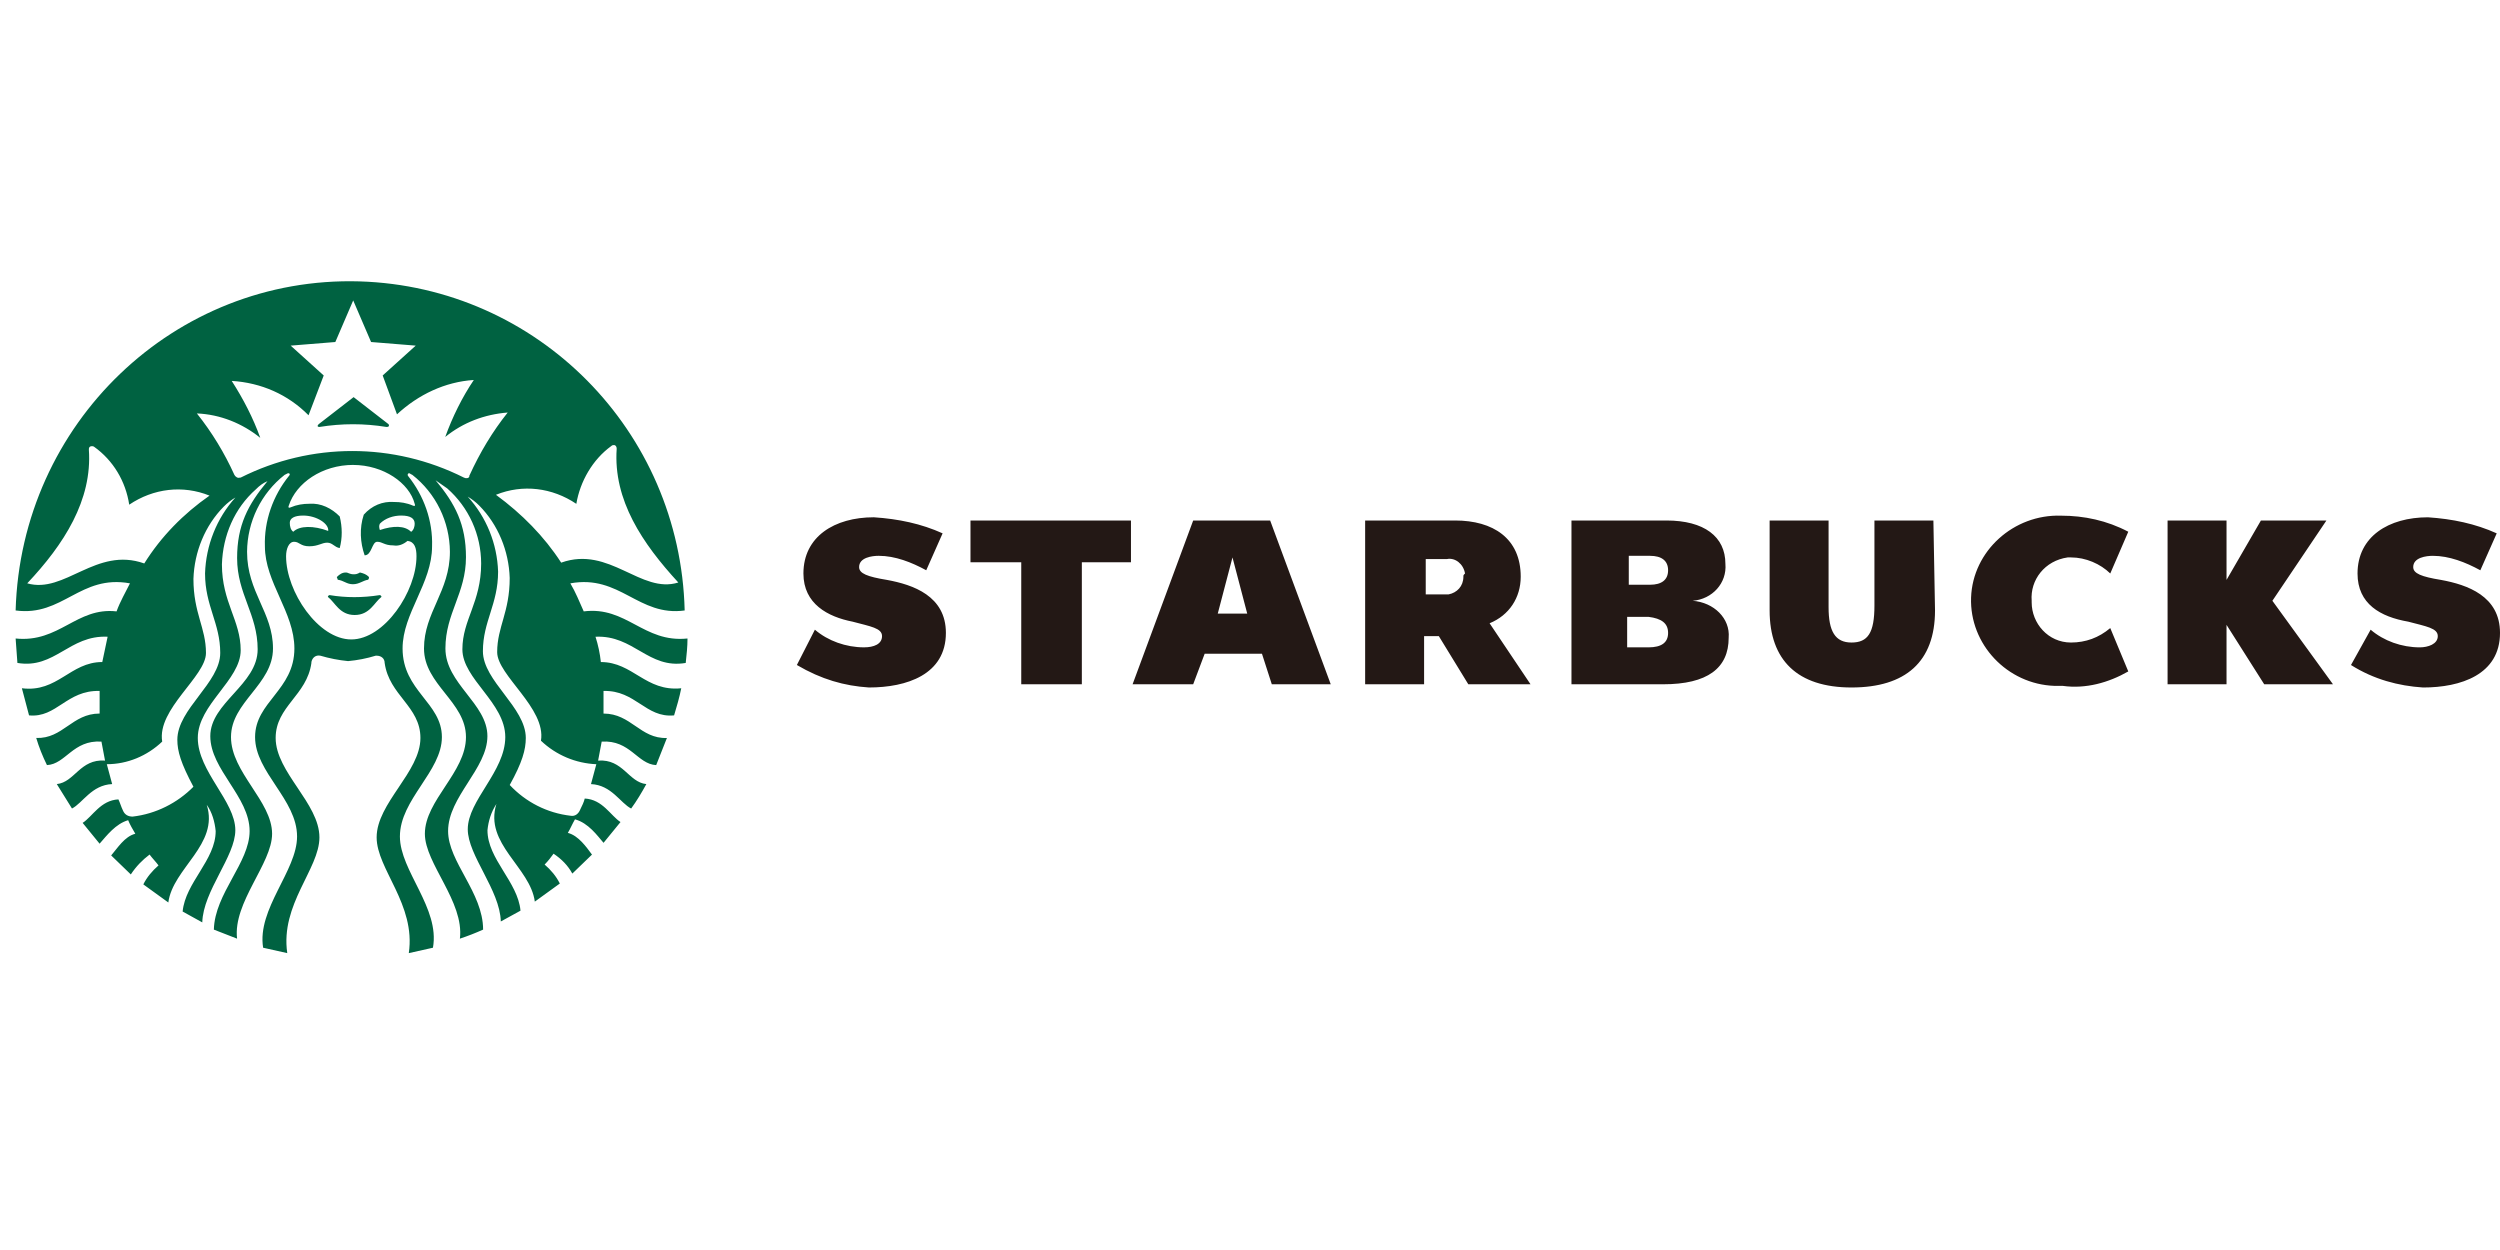
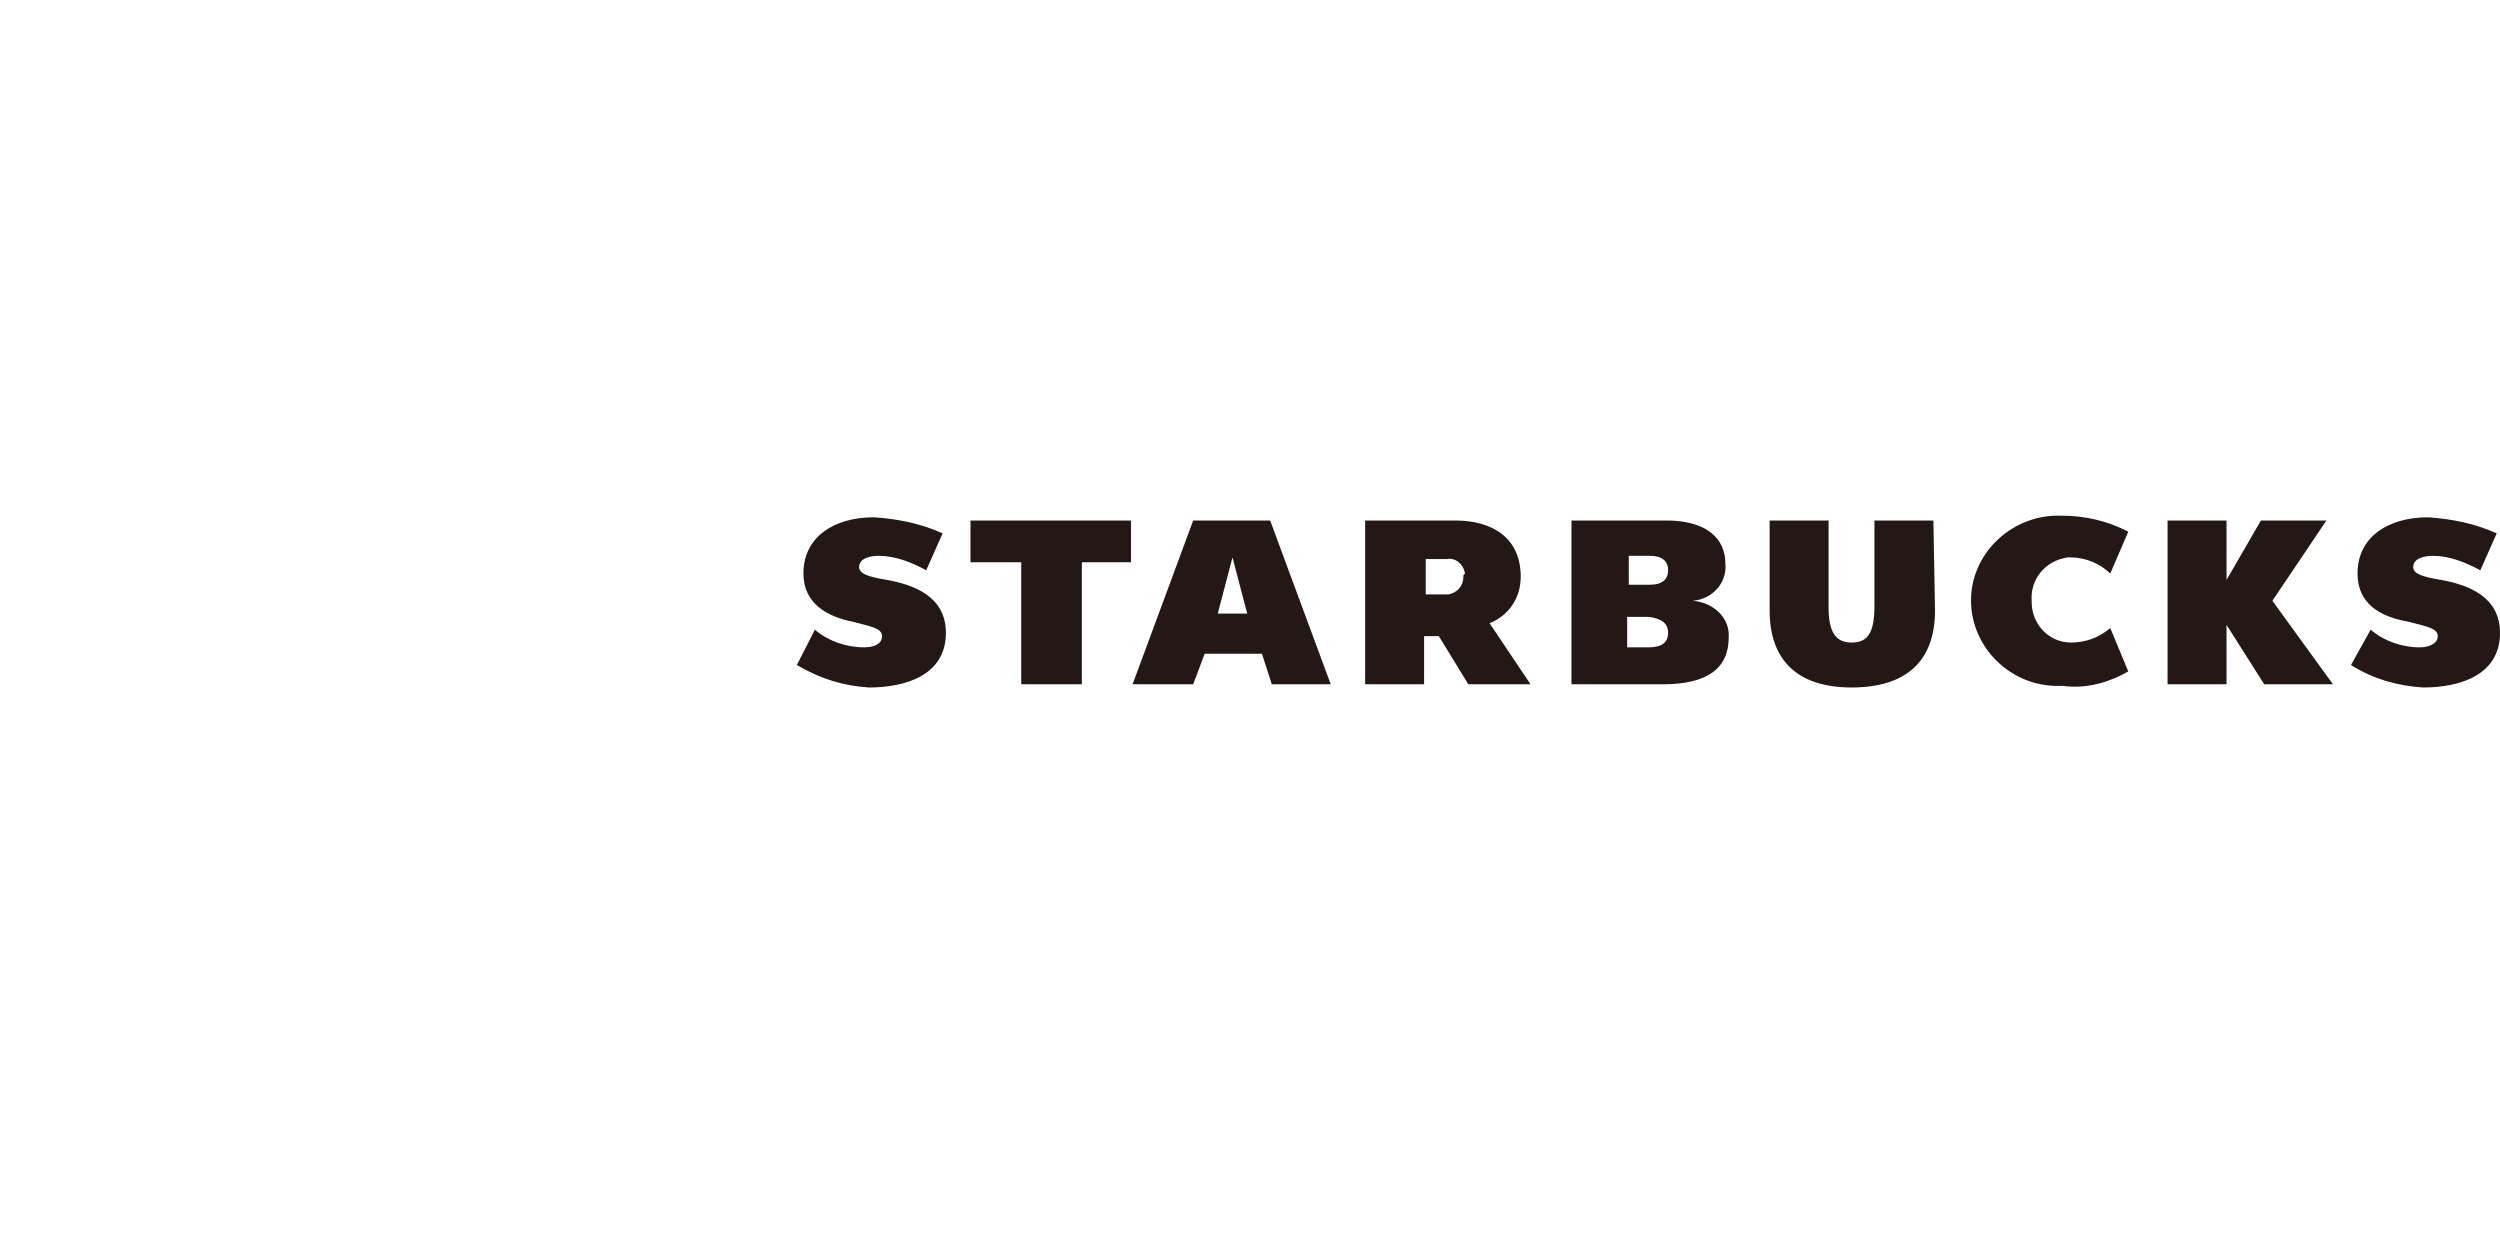
<svg xmlns="http://www.w3.org/2000/svg" width="160" height="80" viewBox="0 0 160 80" fill="none">
-   <path d="M24.734 27.325C23.304 27.093 21.876 27.093 20.447 27.325C20.332 27.325 20.276 27.268 20.39 27.152L22.631 25.416L24.872 27.152C24.929 27.268 24.872 27.325 24.758 27.325M21.099 38.087C21.042 38.087 20.984 38.144 20.984 38.202C21.442 38.548 21.727 39.36 22.699 39.36C23.671 39.36 23.957 38.548 24.414 38.202C24.414 38.145 24.358 38.087 24.3 38.087C23.215 38.26 22.127 38.26 21.099 38.087ZM22.644 36.755C22.358 36.755 22.302 36.64 22.13 36.64C21.901 36.64 21.729 36.755 21.558 36.929C21.558 36.986 21.614 37.044 21.614 37.102C22.015 37.159 22.186 37.391 22.586 37.391C22.986 37.391 23.215 37.159 23.558 37.102C23.615 37.044 23.615 36.986 23.615 36.929C23.444 36.755 23.273 36.697 23.043 36.64C22.986 36.64 22.928 36.755 22.642 36.755M44 40.865C44 41.386 43.943 41.906 43.886 42.429C41.484 42.835 40.571 40.635 38.112 40.751C38.281 41.278 38.396 41.82 38.455 42.371C40.513 42.371 41.313 44.281 43.6 44.049C43.486 44.628 43.315 45.207 43.142 45.785C41.314 45.958 40.684 44.165 38.625 44.221V45.668C40.398 45.668 40.969 47.288 42.682 47.232L41.996 48.967C40.795 48.91 40.338 47.347 38.508 47.463L38.279 48.678C39.88 48.563 40.223 50.067 41.366 50.182C41.081 50.703 40.737 51.281 40.394 51.746C39.708 51.4 39.137 50.242 37.823 50.182L38.165 48.91C36.85 48.853 35.594 48.331 34.621 47.406C34.963 45.323 31.819 43.228 31.819 41.736C31.819 40.116 32.621 39.19 32.621 36.992C32.565 35.256 31.878 33.578 30.677 32.363C30.455 32.138 30.206 31.944 29.934 31.784C31.131 33.096 31.821 34.801 31.878 36.586C31.878 38.669 30.906 39.769 30.906 41.677C30.906 43.586 33.651 45.264 33.651 47.232C33.651 47.984 33.422 48.795 32.623 50.24C33.651 51.338 35.024 52.034 36.51 52.207C36.796 52.264 37.024 52.091 37.139 51.801C37.253 51.57 37.368 51.338 37.424 51.106C38.568 51.164 39.083 52.205 39.712 52.611L38.627 53.941C38.226 53.478 37.656 52.669 36.799 52.437C36.628 52.726 36.514 53.016 36.342 53.305C37.028 53.478 37.542 54.232 37.887 54.694L36.629 55.909C36.344 55.388 35.943 54.982 35.428 54.636C35.258 54.868 35.087 55.099 34.856 55.331C35.258 55.677 35.6 56.083 35.828 56.546L34.228 57.704C33.942 55.505 30.969 54.001 31.77 51.455C31.428 51.975 31.256 52.553 31.198 53.133C31.198 54.984 33.142 56.432 33.312 58.283L32.052 58.974C31.995 56.95 29.937 54.751 29.937 53.072C29.937 51.222 32.338 49.37 32.338 47.171C32.338 44.972 29.593 43.456 29.593 41.558C29.593 39.66 30.794 38.55 30.794 36.061C30.792 35.15 30.597 34.249 30.223 33.421C29.848 32.593 29.302 31.855 28.622 31.258L27.878 30.738C29.136 32.242 29.822 33.573 29.822 35.656C29.822 37.972 28.507 39.243 28.507 41.499C28.507 43.755 31.194 45.029 31.194 47.112C31.194 49.195 28.678 50.988 28.678 53.188C28.678 55.156 30.919 57.123 30.919 59.495C30.434 59.713 29.938 59.906 29.433 60.074C29.719 57.702 27.192 55.271 27.192 53.363C27.192 51.222 29.822 49.428 29.822 47.172C29.822 44.916 27.136 43.818 27.136 41.502C27.136 39.186 28.794 37.856 28.794 35.311C28.787 34.361 28.568 33.425 28.152 32.573C27.736 31.721 27.134 30.975 26.392 30.393L26.278 30.336C26.163 30.22 26.049 30.336 26.107 30.451C27.136 31.724 27.707 33.344 27.652 34.964C27.652 37.336 25.765 39.246 25.765 41.502C25.765 44.221 28.281 44.973 28.281 47.172C28.281 49.371 25.594 51.164 25.594 53.537C25.594 55.736 28.165 58.109 27.709 60.654L26.163 61C26.621 57.876 24.105 55.619 24.105 53.594C24.105 51.395 26.907 49.416 26.907 47.229C26.907 45.205 24.906 44.51 24.618 42.427C24.618 42.138 24.39 41.964 24.104 41.964H24.047C23.47 42.14 22.876 42.257 22.275 42.311C21.674 42.251 21.081 42.135 20.502 41.964C20.216 41.906 19.988 42.08 19.93 42.37V42.427C19.644 44.51 17.642 45.205 17.642 47.229C17.642 49.428 20.443 51.407 20.443 53.594C20.443 55.619 17.927 57.876 18.385 61L16.84 60.654C16.439 58.166 19.012 55.736 19.012 53.537C19.012 51.165 16.325 49.43 16.325 47.172C16.325 44.913 18.841 44.164 18.841 41.502C18.841 39.186 16.954 37.278 16.954 34.964C16.897 33.344 17.468 31.724 18.499 30.451C18.613 30.336 18.499 30.22 18.328 30.336L18.214 30.393C17.472 30.975 16.87 31.721 16.454 32.573C16.038 33.425 15.819 34.361 15.812 35.311C15.812 37.913 17.471 39.187 17.471 41.502C17.471 43.816 14.784 44.916 14.784 47.172C14.784 49.428 17.414 51.278 17.414 53.363C17.414 55.273 14.898 57.76 15.173 60.074L13.687 59.495C13.743 57.179 15.975 55.213 15.975 53.188C15.975 50.989 13.459 49.254 13.459 47.112C13.459 44.971 16.49 43.814 16.49 41.558C16.49 39.302 15.175 38.028 15.175 35.715C15.175 33.632 15.862 32.3 17.119 30.796C16.834 30.912 16.605 31.085 16.376 31.317C15.004 32.532 14.261 34.268 14.203 36.119C14.203 38.55 15.404 39.706 15.404 41.616C15.404 43.526 12.659 45.088 12.659 47.229C12.659 49.371 15.061 51.279 15.061 53.131C15.061 54.809 13.003 57.007 12.946 59.033L11.689 58.338C11.86 56.488 13.803 55.04 13.803 53.188C13.747 52.609 13.575 51.973 13.232 51.51C14.034 54.056 11.059 55.56 10.773 57.759L9.173 56.601C9.402 56.138 9.745 55.733 10.145 55.386C9.974 55.154 9.744 54.923 9.573 54.691C9.115 55.037 8.715 55.443 8.372 55.964L7.115 54.748C7.516 54.285 7.972 53.533 8.66 53.36C8.489 53.071 8.318 52.781 8.202 52.492C7.4 52.724 6.83 53.476 6.374 53.996L5.289 52.665C5.917 52.26 6.433 51.219 7.577 51.161C7.691 51.393 7.748 51.624 7.862 51.856C7.977 52.145 8.204 52.262 8.491 52.262C9.977 52.089 11.349 51.394 12.379 50.352C11.577 48.848 11.35 48.084 11.35 47.344C11.35 45.377 14.095 43.698 14.095 41.789C14.095 39.881 13.123 38.781 13.123 36.698C13.18 34.904 13.866 33.168 15.067 31.84C14.796 32 14.546 32.194 14.324 32.419C13.123 33.634 12.437 35.311 12.38 37.048C12.38 39.247 13.182 40.172 13.182 41.792C13.182 43.296 10.037 45.379 10.381 47.462C9.409 48.388 8.14 48.909 6.836 48.909L7.178 50.181C5.863 50.239 5.291 51.397 4.607 51.745L3.635 50.181C4.779 50.066 5.121 48.561 6.722 48.677L6.493 47.462C4.665 47.346 4.205 48.909 3.005 48.966C2.72 48.387 2.491 47.808 2.319 47.23C4.034 47.288 4.607 45.667 6.376 45.667V44.22C4.261 44.163 3.631 45.956 1.859 45.784L1.401 44.048C3.689 44.337 4.488 42.37 6.546 42.37L6.888 40.75C4.43 40.634 3.515 42.833 1.114 42.428L1 40.864C3.801 41.153 4.888 38.84 7.46 39.129C7.689 38.492 8.032 37.913 8.318 37.334C5.116 36.755 4.03 39.475 1 39.07C1.342 27.093 11.177 17.662 23.009 18.009C34.386 18.355 43.533 27.555 43.819 39.07C40.847 39.476 39.691 36.754 36.502 37.334C36.844 37.913 37.074 38.492 37.359 39.129C40.104 38.782 41.189 41.153 43.991 40.864M13.415 31.722C11.7 31.027 9.813 31.258 8.27 32.3C8.042 30.796 7.242 29.465 6.029 28.598C5.973 28.54 5.801 28.54 5.744 28.598C5.687 28.655 5.687 28.713 5.687 28.771C5.916 32.011 4.087 34.847 1.743 37.333C4.145 38.028 6.145 34.961 9.233 36.061C10.318 34.325 11.749 32.878 13.406 31.722M22.611 29.754C20.61 29.754 18.952 30.912 18.483 32.357C18.426 32.472 18.483 32.53 18.597 32.472C18.998 32.299 19.399 32.241 19.798 32.241C20.541 32.184 21.227 32.53 21.742 33.053C21.913 33.747 21.913 34.441 21.742 35.077C21.399 35.02 21.284 34.731 20.939 34.731C20.595 34.731 20.367 34.962 19.795 34.962C19.223 34.962 19.167 34.674 18.823 34.674C18.48 34.674 18.309 35.137 18.309 35.6C18.309 37.868 20.367 40.924 22.482 40.924C24.597 40.924 26.655 37.856 26.655 35.6C26.655 35.08 26.541 34.674 26.083 34.616C25.798 34.848 25.511 34.962 25.168 34.905C24.596 34.905 24.482 34.674 24.14 34.674C23.797 34.674 23.797 35.541 23.337 35.541C23.052 34.73 22.995 33.806 23.281 32.939C23.795 32.36 24.482 32.071 25.225 32.127C25.626 32.127 26.027 32.185 26.425 32.359C26.54 32.416 26.596 32.359 26.54 32.243C26.198 30.912 24.539 29.756 22.596 29.756M25.682 32.995C25.168 32.995 24.654 33.168 24.311 33.516C24.254 33.632 24.254 33.747 24.311 33.922C25.168 33.633 25.911 33.633 26.311 34.037C26.482 33.922 26.54 33.691 26.54 33.517C26.54 33.171 26.254 32.996 25.682 32.996M18.765 34.037C19.166 33.632 20.08 33.632 21.006 33.98C21.062 33.517 20.262 32.996 19.405 32.996C18.833 32.996 18.547 33.17 18.547 33.46C18.547 33.691 18.604 33.923 18.776 34.039M32.498 26.401C31.011 26.517 29.64 27.037 28.495 27.965C28.953 26.692 29.581 25.419 30.324 24.319C28.495 24.435 26.779 25.246 25.407 26.518L24.492 24.03L26.607 22.12L23.749 21.889L22.605 19.227L21.461 21.889L18.603 22.12L20.718 24.03L19.746 26.577C18.431 25.246 16.715 24.494 14.83 24.378C15.573 25.536 16.201 26.75 16.658 28.023C15.514 27.097 14.087 26.519 12.6 26.46C13.572 27.675 14.373 29.006 15.002 30.394C15.059 30.51 15.231 30.626 15.344 30.567H15.401C19.918 28.299 25.176 28.299 29.693 30.567C29.807 30.625 29.978 30.625 30.035 30.51V30.453C30.721 28.949 31.521 27.618 32.493 26.402M35.923 36.007C39.01 34.909 41.011 38.032 43.413 37.28C41.124 34.792 39.239 32.015 39.468 28.717C39.468 28.601 39.412 28.485 39.297 28.485C39.241 28.485 39.183 28.485 39.126 28.543C37.926 29.41 37.126 30.811 36.885 32.246C35.34 31.205 33.455 30.973 31.74 31.667C33.399 32.882 34.827 34.329 35.913 36.006" fill="#006241" />
  <path d="M123.841 39.066C123.841 42.355 121.955 43.999 118.496 43.999C115.038 43.999 113.256 42.252 113.256 39.066V33.312H117.029V38.861C117.029 40.402 117.448 41.122 118.496 41.122C119.544 41.122 119.964 40.505 119.964 38.758V33.312H123.737L123.841 39.066ZM72.382 33.312V35.983H69.238V43.793H65.36V35.983H62.111V33.312H72.382ZM78.879 35.675L77.936 39.272H79.823L78.879 35.675ZM81.395 43.793L80.766 41.841H77.098L76.364 43.793H72.486L76.364 33.312H81.29L85.167 43.793H81.395ZM136.21 42.971L135.057 40.197C134.324 40.813 133.485 41.122 132.542 41.122C131.075 41.122 130.027 39.888 130.027 38.553V38.45C129.922 37.114 130.865 35.881 132.332 35.675H132.542C133.485 35.675 134.428 36.086 135.057 36.703L136.21 34.031C134.848 33.312 133.38 33.003 131.913 33.003C128.874 32.901 126.254 35.264 126.149 38.244C126.044 41.224 128.455 43.793 131.494 43.896H132.018C133.485 44.102 134.952 43.691 136.21 42.971ZM148.891 33.312L145.433 38.45L149.31 43.793H144.909L142.498 39.991V43.793H138.725V33.312H142.498V37.114L144.699 33.312H148.891ZM55.611 43.999C58.022 43.999 60.537 43.177 60.537 40.505C60.537 38.141 58.441 37.422 56.764 37.114C55.507 36.908 54.983 36.703 54.983 36.292C54.983 35.675 55.821 35.572 56.24 35.572C57.288 35.572 58.336 35.983 59.279 36.497L60.327 34.134C58.965 33.517 57.498 33.209 55.926 33.106C53.41 33.106 51.419 34.339 51.419 36.703C51.419 38.655 52.991 39.477 54.563 39.786C55.716 40.094 56.45 40.197 56.45 40.711C56.45 41.224 55.926 41.43 55.297 41.43C54.144 41.43 52.991 41.019 52.153 40.3L51 42.56C52.572 43.485 54.039 43.896 55.611 43.999ZM155.074 44C157.485 44 160 43.178 160 40.506C160 38.142 157.904 37.423 156.227 37.115C154.97 36.909 154.446 36.704 154.446 36.293C154.446 35.676 155.284 35.573 155.703 35.573C156.751 35.573 157.799 35.984 158.742 36.498L159.79 34.135C158.428 33.518 156.961 33.21 155.389 33.107C152.873 33.107 150.882 34.34 150.882 36.704C150.882 38.656 152.349 39.478 154.131 39.787C155.284 40.095 156.018 40.198 156.018 40.712C156.018 41.225 155.389 41.431 154.865 41.431C153.712 41.431 152.559 41.02 151.721 40.3L150.463 42.561C151.93 43.486 153.502 43.897 155.074 44ZM95.334 39.889C96.592 39.376 97.326 38.245 97.326 36.909C97.326 34.443 95.544 33.312 93.133 33.312H87.369V43.794H91.142V40.712H92.085L93.972 43.794H97.954L95.334 39.889ZM93.657 36.909C93.657 37.526 93.238 37.937 92.714 38.04H91.247V35.779H92.609C93.133 35.676 93.657 36.087 93.762 36.704C93.657 36.806 93.657 36.806 93.657 36.909ZM108.33 38.451C109.587 38.348 110.53 37.32 110.426 36.087C110.426 34.34 109.063 33.312 106.653 33.312H100.574V43.794H106.443C109.273 43.794 110.635 42.767 110.635 40.814C110.74 39.581 109.692 38.553 108.33 38.451ZM104.242 35.573H105.605C106.338 35.573 106.758 35.882 106.758 36.498C106.758 37.115 106.338 37.423 105.605 37.423H104.242V35.573ZM106.758 40.506C106.758 41.123 106.338 41.431 105.5 41.431H104.138V39.478H105.501C106.339 39.581 106.758 39.889 106.758 40.506Z" fill="#231815" />
</svg>